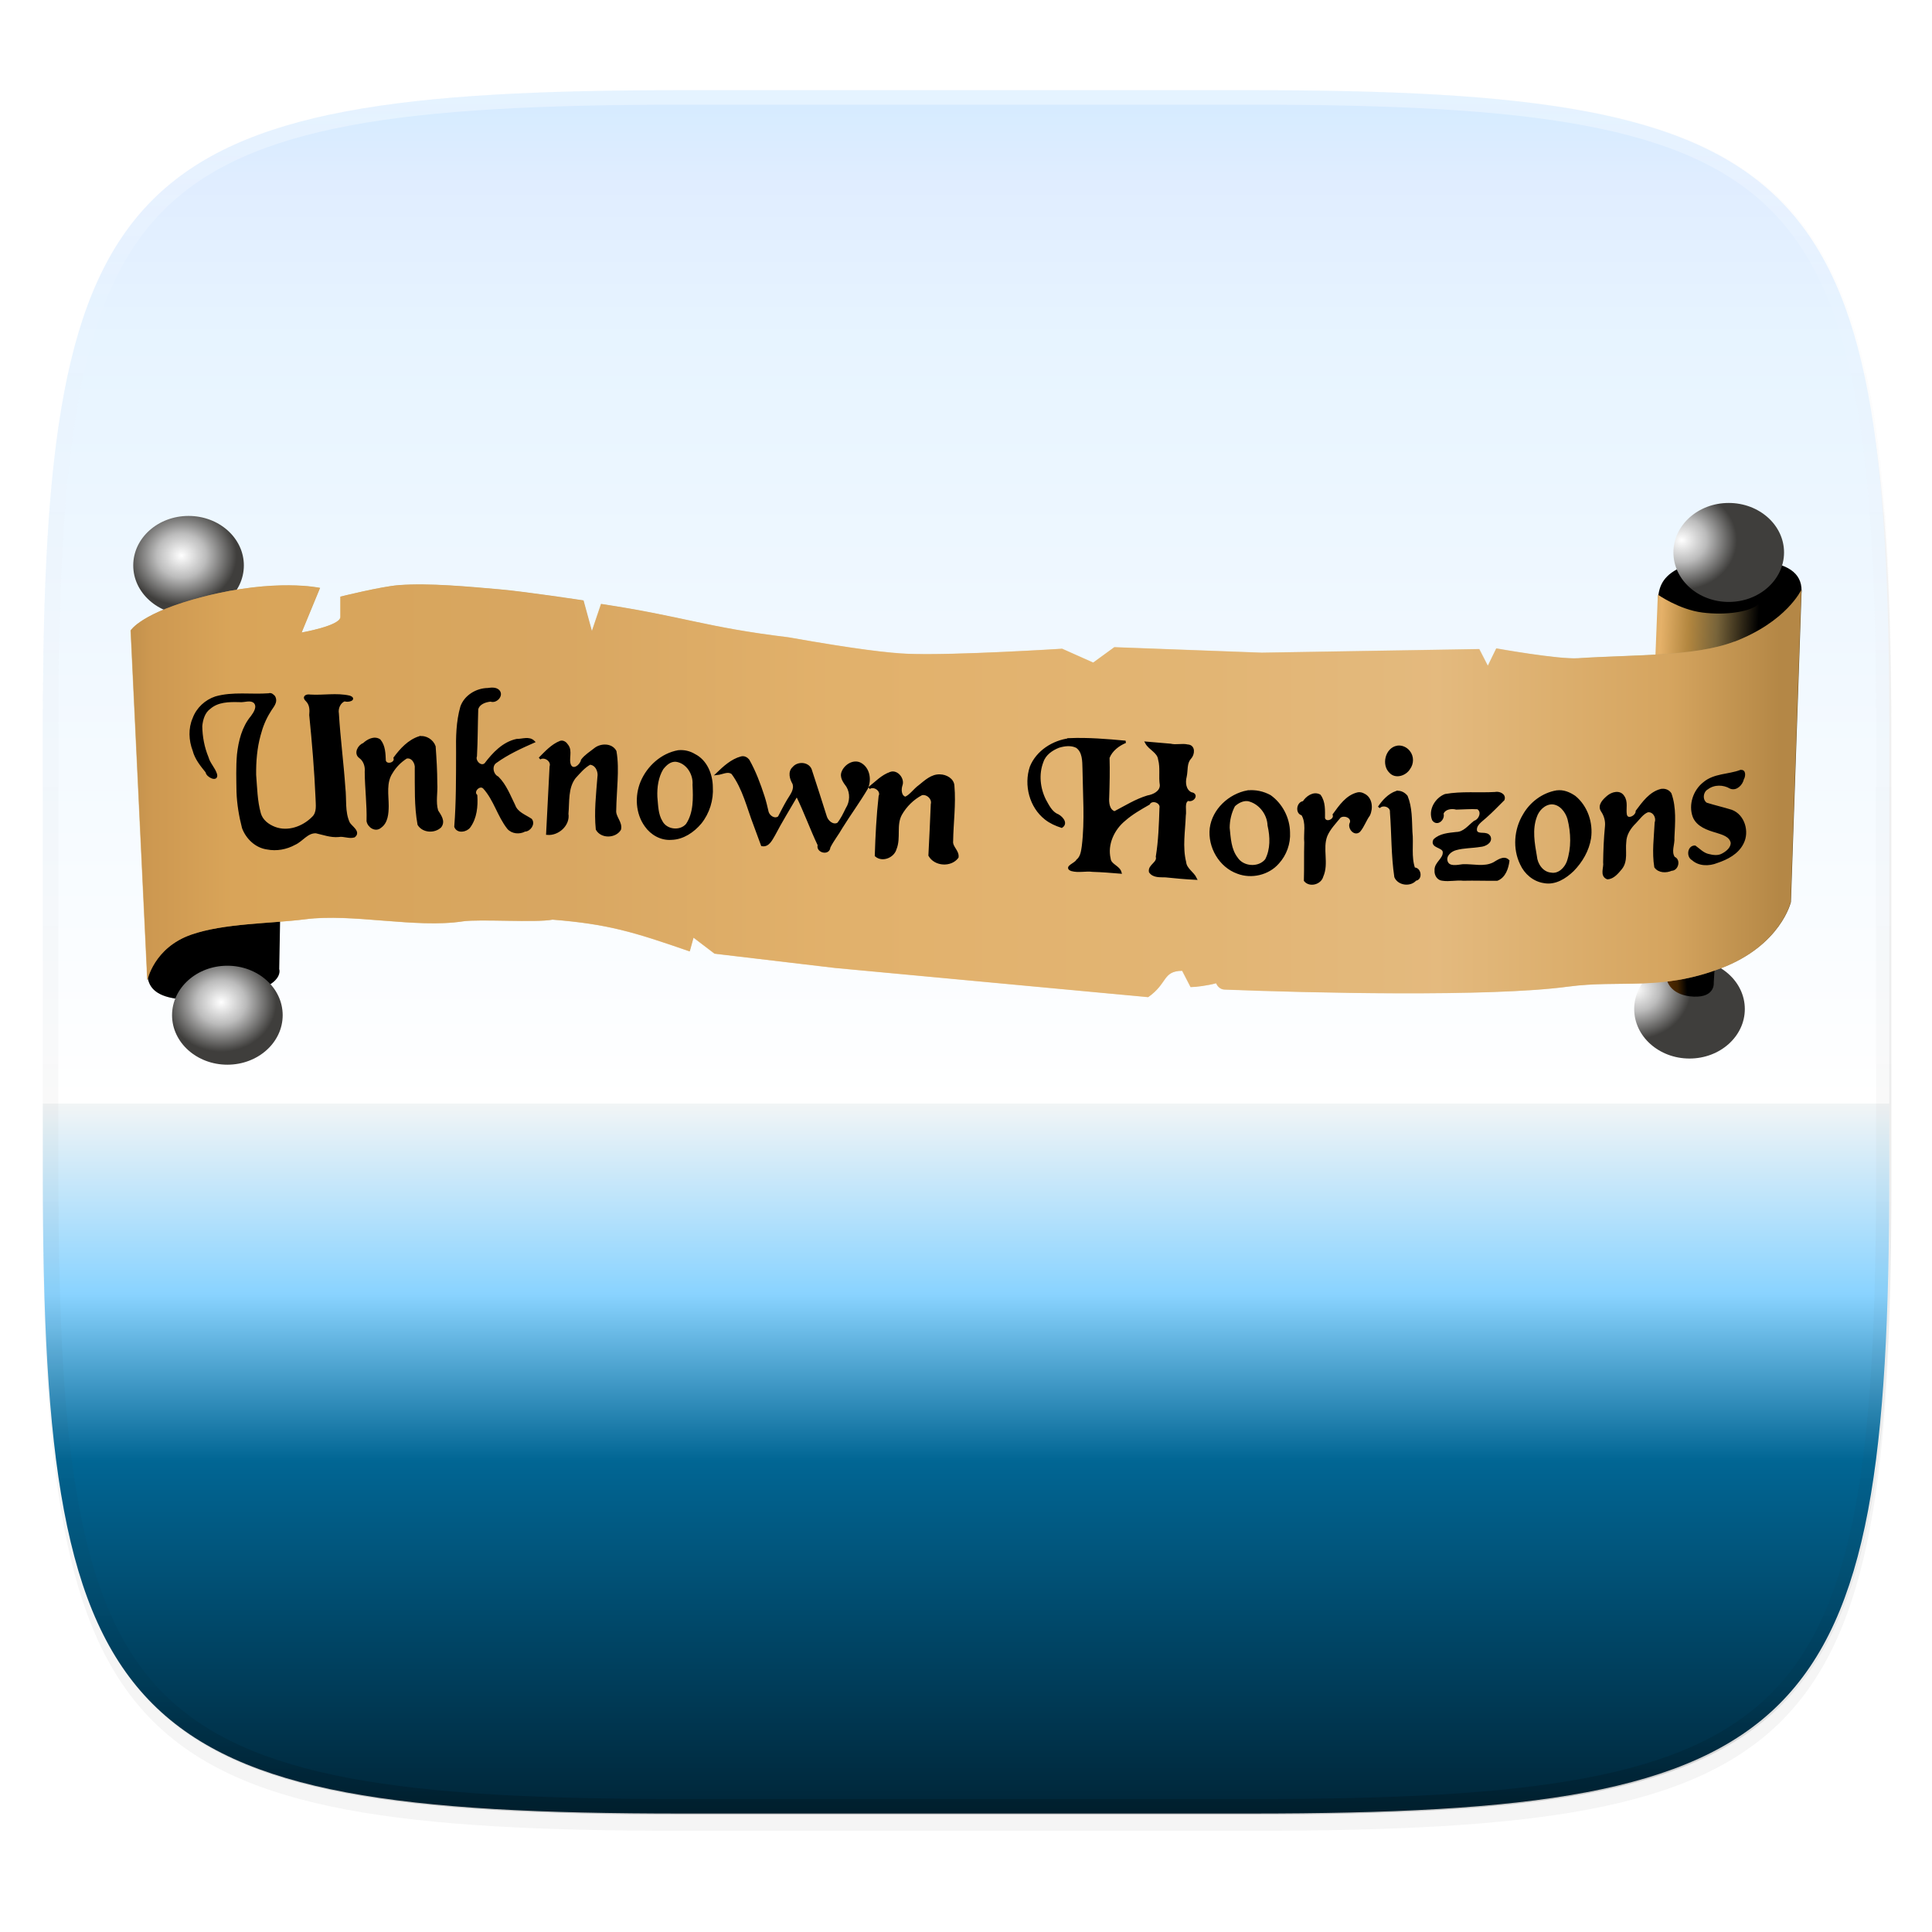
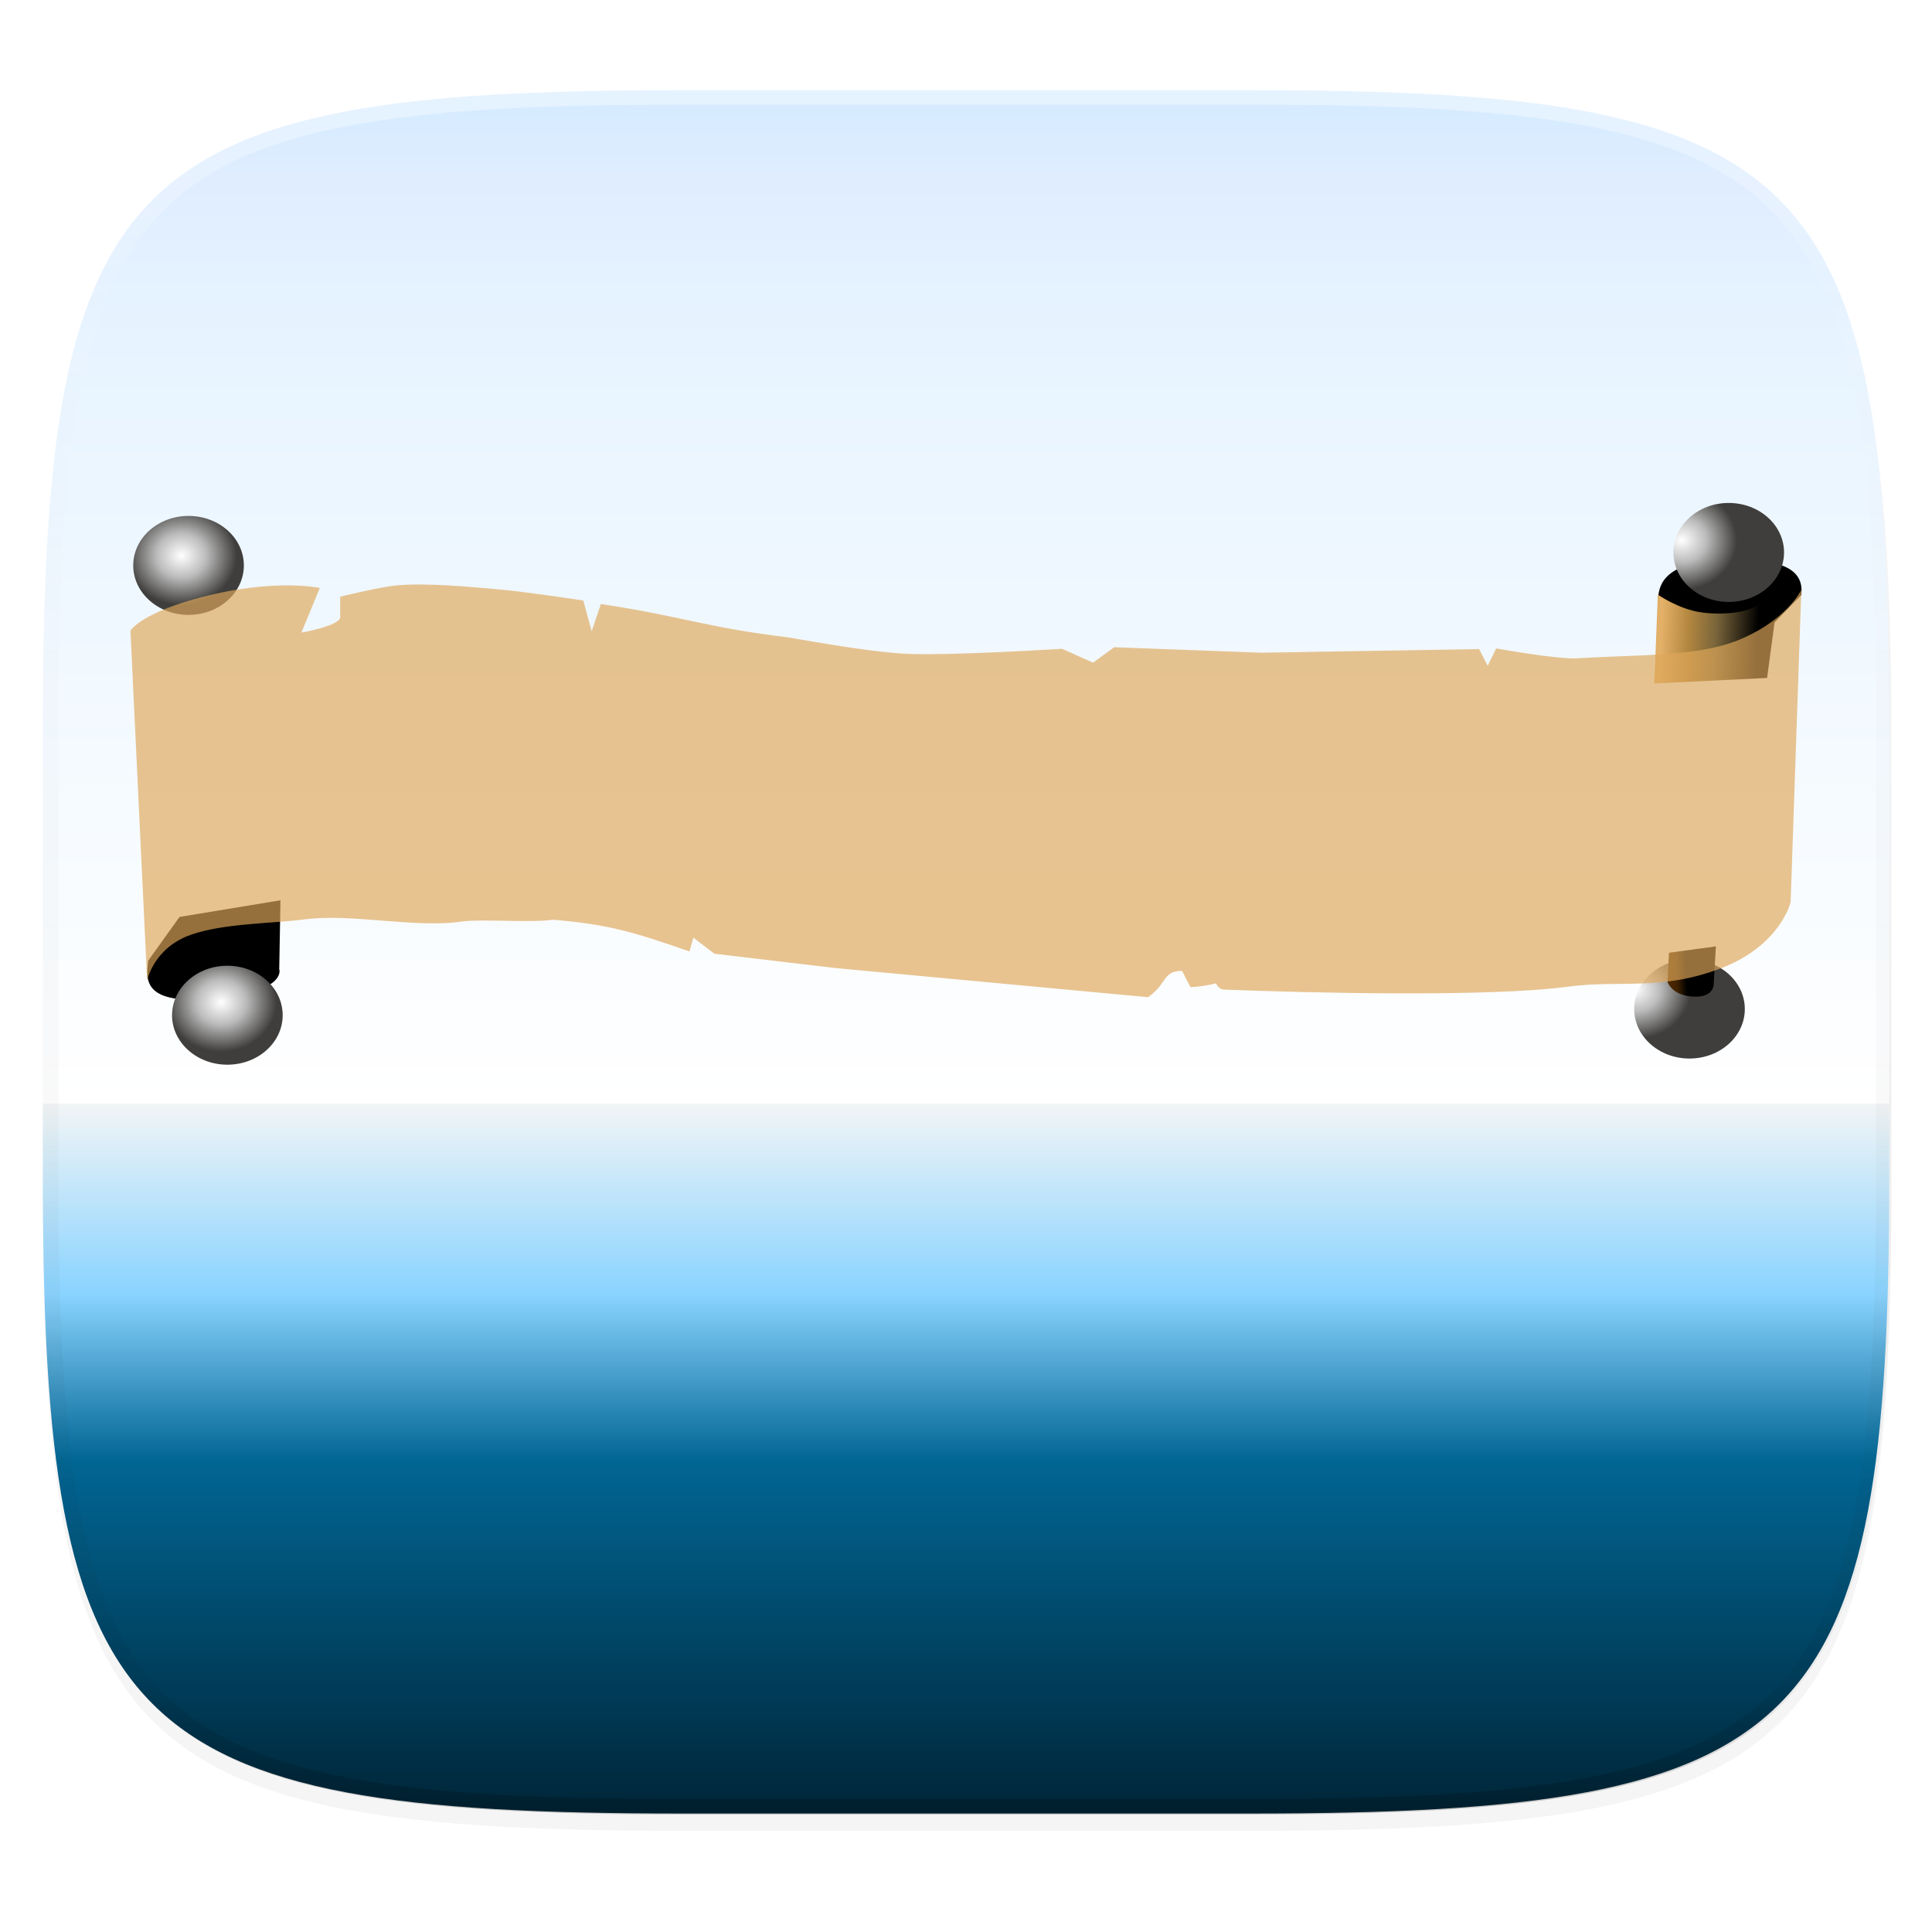
<svg xmlns="http://www.w3.org/2000/svg" xmlns:xlink="http://www.w3.org/1999/xlink" width="256" height="256" version="1.1" viewBox="0 0 67.73 67.73">
  <defs>
    <linearGradient id="linearGradient1108" x1="296" x2="296" y1="-212" y2="236" gradientUnits="userSpaceOnUse">
      <stop style="stop-color:#ffffff" offset="0" />
      <stop style="stop-color:#ffffff;stop-opacity:.098" offset=".125" />
      <stop style="stop-color:#000000;stop-opacity:.098" offset=".925" />
      <stop style="stop-color:#000000;stop-opacity:.498" offset="1" />
    </linearGradient>
    <clipPath id="clipPath1082-3-361">
      <path d="M 361.938,-212 C 507.235,-212 528,-191.287 528,-46.125 V 70.125 C 528,215.286 507.235,236 361.938,236 H 214.062 C 68.765,236 48,215.286 48,70.125 V -46.125 C 48,-191.287 68.765,-212 214.062,-212 Z" style="fill:#8c59d9" />
    </clipPath>
    <linearGradient id="linearGradient1044" x1="152" x2="152" y1="44" y2="268" gradientTransform="matrix(.27 0 0 .27 -7.129 220.56)" gradientUnits="userSpaceOnUse">
      <stop style="stop-color:#d4ebff" offset="0" />
      <stop style="stop-color:#e0edff" offset=".054" />
      <stop style="stop-color:#e7f4ff" offset=".145" />
      <stop style="stop-color:#FFFFFF" offset=".587" />
      <stop style="stop-color:#F2F5F6" offset=".587" />
      <stop style="stop-color:#89d3ff" offset=".698" />
      <stop style="stop-color:#016694" offset=".794" />
      <stop style="stop-color:#003650" offset=".945" />
      <stop style="stop-color:#002537" offset="1" />
    </linearGradient>
    <filter id="filter4569" width="1.023" height="1.025" x="-.01" y="-.01" style="color-interpolation-filters:sRGB">
      <feGaussianBlur stdDeviation="1.16" />
    </filter>
    <filter id="filter939" width="1.046" height="1.05" x="-.02" y="-.03" style="color-interpolation-filters:sRGB">
      <feGaussianBlur stdDeviation="2.32" />
    </filter>
    <radialGradient id="radialGradient4225" cx="66.488" cy="325.041" r="9.5" gradientTransform="matrix(.204 0 0 .183 44.053 204.472)" gradientUnits="userSpaceOnUse" xlink:href="#radialGradient4207" />
    <radialGradient id="radialGradient4207" cx="-1933.419" cy="1161.397" r="9.014" gradientTransform="matrix(-1,0,0,1,-1853.184,-914.229)" gradientUnits="userSpaceOnUse">
      <stop style="stop-color:#FFFFFF" offset="0" />
      <stop style="stop-color:#bcbcbc" offset=".445" />
      <stop style="stop-color:#3f3e3c" offset="1" />
    </radialGradient>
    <radialGradient id="radialGradient4221" cx="-177.607" cy="328.82" r="9.5" gradientTransform="matrix(.204 0 0 .183 42.878 188.568)" gradientUnits="userSpaceOnUse" xlink:href="#radialGradient4207" />
    <linearGradient id="linearGradient4197" x1="12.291" x2="23.953" y1="298.492" y2="298.492" gradientTransform="matrix(.204 0 0 .204 3.112 198.813)" gradientUnits="userSpaceOnUse" xlink:href="#path438_2_" />
    <linearGradient id="linearGradient17996" x1="-552.746" x2="-531.778" y1="-600.497" y2="-600.497" gradientTransform="matrix(.204 0 0 -.204 118.634 141.38)" gradientUnits="userSpaceOnUse" xlink:href="#path468_2_" />
    <linearGradient id="linearGradient18004" x1="-1938.746" x2="-1928.919" y1="1170.672" y2="1170.672" gradientTransform="matrix(-.204 0 0 .204 -335.041 10.633)" gradientUnits="userSpaceOnUse" xlink:href="#path369_2_" />
    <linearGradient id="linearGradient18006" x1="-277.841" x2="-301.317" y1="-535.398" y2="-534.309" gradientTransform="matrix(.204 0 0 -.204 118.634 141.38)" gradientUnits="userSpaceOnUse">
      <stop style="stop-color:#000000" offset="0" />
      <stop style="stop-color:#78643a" offset=".303" />
      <stop style="stop-color:#b2863f" offset=".506" />
      <stop style="stop-color:#E5B169" offset=".711" />
      <stop style="stop-color:#cda464" offset=".851" />
      <stop style="stop-color:#c79c56" offset="1" />
    </linearGradient>
    <linearGradient id="linearGradient18012" x1="-1933.646" x2="-1925.332" y1="1240.147" y2="1240.527" gradientTransform="matrix(-.204 0 0 .204 -335.041 10.633)" gradientUnits="userSpaceOnUse">
      <stop style="stop-color:#000000" offset=".006" />
      <stop style="stop-color:#3F2200" offset=".204" />
      <stop style="stop-color:#532A00" offset=".444" />
      <stop style="stop-color:#6B3300" offset=".677" />
      <stop style="stop-color:#7A3900" offset=".938" />
      <stop style="stop-color:#7F3B00" offset="1" />
    </linearGradient>
    <linearGradient id="linearGradient18014" x1="-562.456" x2="-274.298" y1="-567.044" y2="-567.044" gradientTransform="matrix(.204 0 0 -.204 118.634 141.38)" gradientUnits="userSpaceOnUse">
      <stop style="stop-color:#5e461d" offset="0" />
      <stop style="stop-color:#ab7a3f" offset=".029" />
      <stop style="stop-color:#cd9f57" offset=".076" />
      <stop style="stop-color:#cba570" offset=".264" />
      <stop style="stop-color:#e8c48f" offset=".433" />
      <stop style="stop-color:#ebd2ab" offset=".666" />
      <stop style="stop-color:#efe0c8" offset=".797" />
      <stop style="stop-color:#c29f69" offset=".935" />
      <stop style="stop-color:#5e461d" offset="1" />
    </linearGradient>
    <radialGradient id="radialGradient4205" cx="-176.54" cy="327.489" r="9.5" gradientTransform="matrix(.204 0 0 .183 44.053 204.472)" gradientUnits="userSpaceOnUse" xlink:href="#radialGradient4207" />
    <radialGradient id="radialGradient4229" cx="74.441" cy="238.97" r="9.5" gradientTransform="matrix(.204 0 0 .183 44.053 204.472)" gradientUnits="userSpaceOnUse" xlink:href="#radialGradient4207" />
  </defs>
  <g transform="translate(0,-229.267)">
    <path d="m162.537 5.568c72.649 0 83.031 10.357 83.031 82.938v58.125c0 72.581-10.383 82.938-83.031 82.938h-73.937c-72.649 0-83.031-10.357-83.031-82.938v-58.125c0-72.581 10.383-82.938 83.031-82.938z" transform="matrix(.27 0 0 .27 -1.9098095e-8 231.465)" style="filter:url(#filter939);opacity:.2" />
-     <path d="m162.537 3.568c72.649 0 83.031 10.357 83.031 82.938v58.125c0 72.581-10.383 82.938-83.031 82.938h-73.937c-72.649 0-83.031-10.357-83.031-82.938v-58.125c0-72.581 10.383-82.938 83.031-82.938z" transform="matrix(.27 0 0 .27 -1.9098095e-8 231.465)" style="filter:url(#filter4569);opacity:.1" />
    <path d="m43.837 232.428c19.594 0 22.394 2.793 22.394 22.369v15.677c0 19.576-2.8 22.369-22.394 22.369h-19.942c-19.594 0-22.394-2.793-22.394-22.369v-15.677c0-19.576 2.8-22.369 22.394-22.369z" style="fill:url(#linearGradient1044)" />
    <path d="M 361.938,-212 C 507.235,-212 528,-191.287 528,-46.125 V 70.125 C 528,215.286 507.235,236 361.938,236 H 214.062 C 68.765,236 48,215.286 48,70.125 V -46.125 C 48,-191.287 68.765,-212 214.062,-212 Z" clip-path="url(#clipPath1082-3-361)" transform="matrix(.135 0 0 .135 -4.971 261.017)" style="fill:none;opacity:.4;stroke-linecap:round;stroke-linejoin:round;stroke-width:8;stroke:url(#linearGradient1108)" />
    <g transform="translate(-.284)">
      <ellipse cx="59.513" cy="264.641" rx="1.939" ry="1.735" style="fill:url(#radialGradient4225)" />
      <ellipse cx="6.894" cy="249.089" rx="1.939" ry="1.735" style="fill:url(#radialGradient4221)" />
      <path d="m10.073 263.241s0.268 0.712-1.909 0.991c-2.965 0.381-2.754-0.643-2.683-1.288l1.096-1.532 3.539-0.584z" />
-       <path d="m7.208 265.468-0.772-12.927 2.058-0.193 0.515 13.056z" style="fill-rule:evenodd;fill:url(#linearGradient4197)" />
      <path d="m7.042 263.415-0.329-2.708 3.456 0.097-0.107 2.537s-0.161-0.451-0.784-0.705c-0.597-0.243-1.543-0.013-1.849 0.191-0.306 0.204-0.386 0.588-0.386 0.588z" style="fill:url(#linearGradient17996)" />
      <path d="m59.576 249.014c1.745-0.154 4.043-0.354 3.854 1.114l-2.53 2.592-2.429-0.747c0.005-1.618-0.486-2.433 1.105-2.958z" />
      <path d="m59.747 251.168 0.131-2.23s1.511 0.241 1.854 0.034c0.343-0.208-0.373 2.158-0.373 2.158z" style="fill:url(#linearGradient18004)" />
      <path d="m62.654 249.902-0.421 3.132-3.953 0.192 0.123-3.113s0.748 0.526 1.564 0.628c0.816 0.102 1.57-0.024 1.876-0.228 0.306-0.204 0.81-0.612 0.81-0.612z" style="fill:url(#linearGradient18006)" />
      <path d="m58.743 263.687s0.141 0.488 0.92 0.519c0.762 0.031 0.7-0.492 0.7-0.492l0.076-1.27-1.646 0.224z" style="fill:url(#linearGradient18012)" />
-       <path d="m61.086 251.759c-1.388 0.53-3.601 0.456-5.477 0.582-0.69 0.046-2.863-0.346-2.863-0.346l-0.297 0.608-0.3-0.585-7.629 0.127-5.165-0.192-0.741 0.54-1.089-0.486s-3.779 0.241-5.398 0.179c-0.637-0.024-1.826-0.158-4.193-0.578-2.922-0.353-3.655-0.728-6.574-1.17l-0.322 0.954-0.295-1.077s-2.036-0.309-2.915-0.386c-1.065-0.093-2.495-0.232-3.561-0.15-0.624 0.048-2.046 0.403-2.046 0.403v0.714c0 0.306-1.36 0.544-1.36 0.544l0.646-1.564s-1.539-0.344-4.081 0.306c-2.184 0.559-2.558 1.186-2.558 1.186l0.585 12.27s0.223-1.148 1.54-1.607c1.158-0.403 2.788-0.384 4.004-0.54 1.647-0.212 3.868 0.324 5.51 0.075 0.588-0.089 2.569 0.053 3.152-0.061 1.95 0.157 2.836 0.43 4.809 1.113l0.133-0.483 0.739 0.563 4.222 0.5 10.979 1.024c0.695-0.486 0.497-0.914 1.193-0.924l0.295 0.571c0.385 0 1.65-0.223 1.03-0.397-0.278-0.078-0.18 0.471 0.158 0.484 2.954 0.116 9.285 0.268 12.036-0.102 1.833-0.247 3.261 0.16 5.367-0.644 2.096-0.799 2.449-2.321 2.449-2.321l0.375-10.951s-0.514 1.12-2.357 1.825z" style="fill:url(#linearGradient18014)" />
      <path d="m6.339 258.758s11.405 0.051 13.495 0.1c4.177 0.1 19.172 2.173 30.498 1.688 8.099-0.346 12.842-0.994 12.842-0.994" style="fill:none" />
      <ellipse cx="8.255" cy="264.857" rx="1.939" ry="1.735" style="fill:url(#radialGradient4205)" />
      <ellipse cx="60.888" cy="248.634" rx="1.939" ry="1.735" style="fill:url(#radialGradient4229)" />
      <path d="m61.075 251.763c-1.388 0.53-3.601 0.456-5.477 0.582-0.69 0.046-2.863-0.346-2.863-0.346l-0.297 0.608-0.3-0.585-7.629 0.127-5.165-0.192-0.741 0.54-1.089-0.486s-3.779 0.241-5.398 0.179c-0.637-0.024-1.826-0.158-4.193-0.578-2.922-0.353-3.655-0.728-6.574-1.17l-0.322 0.954-0.295-1.077s-2.036-0.309-2.915-0.386c-1.065-0.093-2.495-0.232-3.561-0.15-0.624 0.048-2.046 0.403-2.046 0.403v0.714c0 0.306-1.36 0.544-1.36 0.544l0.646-1.564s-1.539-0.344-4.081 0.306c-2.184 0.559-2.558 1.186-2.558 1.186l0.585 12.27s0.223-1.148 1.54-1.607c1.158-0.403 2.788-0.384 4.004-0.54 1.647-0.212 3.868 0.324 5.51 0.075 0.588-0.089 2.569 0.053 3.152-0.061 1.95 0.157 2.836 0.43 4.809 1.113l0.133-0.483 0.739 0.563 4.222 0.5 10.979 1.024c0.695-0.486 0.497-0.914 1.193-0.924l0.295 0.571c0.385 0 1.65-0.223 1.03-0.397-0.278-0.078-0.18 0.471 0.158 0.484 2.954 0.116 9.285 0.268 12.036-0.102 1.833-0.247 3.261 0.16 5.367-0.644 2.096-0.799 2.449-2.321 2.449-2.321l0.375-10.951s-0.514 1.12-2.357 1.825z" style="fill:#dfa75a;opacity:.67" />
-       <path d="m17.385 253.427c-0.391 4e-3 -0.791 0.245-0.923 0.622-0.149 0.521-0.157 1.067-0.148 1.604-3e-3 0.865 0.003 1.731-0.064 2.594 0.079 0.205 0.373 0.152 0.485 6e-3 0.23-0.314 0.266-0.72 0.242-1.097-0.158-0.157 0.13-0.436 0.281-0.268 0.372 0.411 0.501 0.977 0.842 1.409 0.141 0.164 0.397 0.184 0.58 0.083 0.169-7.7e-4 0.331-0.228 0.217-0.376-0.212-0.142-0.497-0.235-0.59-0.499-0.169-0.339-0.304-0.708-0.577-0.98-0.197-0.093-0.262-0.42-0.064-0.548 0.408-0.294 0.868-0.506 1.326-0.708-0.161-0.161-0.398-0.053-0.593-0.057-0.47 0.1-0.818 0.474-1.097 0.842-0.165 0.147-0.407-0.101-0.338-0.281 0.03-0.548 0.027-1.097 0.045-1.645 0.053-0.209 0.286-0.286 0.478-0.306 0.179 0.076 0.424-0.179 0.268-0.338-0.097-0.093-0.249-0.074-0.37-0.057zm-7.678 0.185c-0.618 0.046-1.254-0.064-1.859 0.108-0.35 0.115-0.644 0.388-0.771 0.735-0.155 0.352-0.135 0.762 0.001 1.118 0.074 0.291 0.27 0.526 0.454 0.755 0.007 0.15 0.384 0.327 0.321 0.085-0.065-0.211-0.239-0.37-0.297-0.585-0.145-0.35-0.217-0.728-0.222-1.107 0.024-0.238 0.096-0.493 0.3-0.638 0.285-0.248 0.682-0.252 1.038-0.242 0.181 0.021 0.388-0.092 0.543 0.045 0.14 0.157 3.67e-4 0.369-0.101 0.507-0.31 0.369-0.43 0.857-0.482 1.326-0.037 0.435-0.023 0.872-0.016 1.308 0.015 0.425 0.086 0.848 0.192 1.259 0.134 0.36 0.452 0.667 0.842 0.72 0.328 0.065 0.67 2e-3 0.962-0.159 0.261-0.115 0.439-0.424 0.752-0.408 0.26 0.057 0.517 0.156 0.789 0.131 0.183-0.035 0.366 0.07 0.544 0.016 0.203-0.157-0.116-0.33-0.191-0.472-0.177-0.389-0.107-0.824-0.156-1.236-0.059-0.866-0.174-1.728-0.226-2.595-0.035-0.184 0.06-0.407 0.242-0.473 0.11 0.056 0.406-0.032 0.168-0.117-0.451-0.103-0.915-7e-3 -1.372-0.036-0.137-0.024-0.261 0.043-0.122 0.166 0.143 0.145 0.142 0.333 0.126 0.513 0.098 0.968 0.179 1.938 0.221 2.909 0.004 0.233 0.058 0.513-0.136 0.691-0.341 0.343-0.875 0.537-1.344 0.355-0.232-0.09-0.45-0.256-0.519-0.505-0.123-0.44-0.128-0.902-0.165-1.355-0.005-0.47 0.032-0.943 0.158-1.397 0.075-0.292 0.188-0.575 0.351-0.83 0.087-0.16 0.268-0.312 0.161-0.509-0.047-0.051-0.108-0.113-0.185-0.083zm5.28 1.505c-0.37 0.12-0.642 0.417-0.867 0.721 0.063 0.201-0.303 0.303-0.351 0.096-0.01-0.244-0.014-0.517-0.179-0.714-0.183-0.125-0.414-2e-4 -0.555 0.134-0.171 0.058-0.311 0.324-0.134 0.453 0.165 0.116 0.23 0.328 0.21 0.523 0.005 0.575 0.08 1.147 0.064 1.722 0.034 0.191 0.274 0.349 0.44 0.204 0.232-0.158 0.252-0.475 0.255-0.73-8.2e-5 -0.392-0.092-0.827 0.141-1.176 0.126-0.215 0.306-0.395 0.516-0.529 0.215-0.05 0.362 0.199 0.338 0.389 0.005 0.653-0.021 1.312 0.096 1.958 0.156 0.256 0.55 0.278 0.759 0.076 0.147-0.194-0.018-0.393-0.115-0.551-0.093-0.315-0.01-0.646-0.032-0.968 5.71e-4 -0.429-0.027-0.858-0.057-1.287-0.072-0.21-0.308-0.362-0.529-0.319zm22.791 0.07c-0.571 0.071-1.131 0.423-1.352 0.969-0.212 0.631-0.015 1.393 0.514 1.808 0.166 0.132 0.362 0.219 0.563 0.284 0.204-0.134-0.037-0.372-0.193-0.425-0.193-0.108-0.293-0.322-0.397-0.508-0.205-0.411-0.259-0.913-0.09-1.346 0.086-0.262 0.328-0.431 0.574-0.527 0.203-0.062 0.439-0.093 0.635 6e-3 0.24 0.168 0.234 0.498 0.241 0.76 0.012 0.909 0.086 1.823-0.024 2.728-0.027 0.178-0.048 0.376-0.198 0.497-0.061 0.127-0.455 0.238-0.198 0.332 0.24 0.067 0.491-7e-3 0.736 0.026 0.325 0.01 0.649 0.036 0.973 0.063-0.059-0.213-0.362-0.253-0.383-0.485-0.118-0.505 0.133-1.039 0.523-1.358 0.257-0.228 0.558-0.397 0.855-0.568 0.109-0.196 0.462-0.064 0.415 0.153-0.019 0.569-0.036 1.14-0.128 1.703 0.057 0.225-0.284 0.308-0.242 0.529 0.118 0.177 0.356 0.149 0.541 0.156 0.353 0.037 0.706 0.069 1.06 0.086-0.097-0.21-0.352-0.328-0.376-0.574-0.133-0.538-0.033-1.094-0.013-1.639 0.035-0.176-0.065-0.476 0.121-0.555 0.168 0.068 0.353-0.189 0.102-0.223-0.217-0.104-0.247-0.376-0.192-0.585 0.05-0.216-0.002-0.475 0.16-0.652 0.126-0.134 0.153-0.423-0.087-0.436-0.198-0.046-0.402 0.022-0.6-0.027-0.283-0.025-0.566-0.049-0.849-0.073 0.12 0.222 0.423 0.312 0.456 0.584 0.081 0.294 0.011 0.603 0.06 0.901 0.003 0.243-0.258 0.366-0.466 0.402-0.414 0.124-0.78 0.358-1.161 0.555-0.221-0.068-0.242-0.34-0.229-0.535 0.015-0.461 0.026-0.923 0.012-1.385 0.104-0.265 0.345-0.445 0.599-0.555-0.653-0.06-1.308-0.115-1.964-0.089zm-17.843 0.089c-0.297 0.117-0.513 0.36-0.733 0.58 0.177-0.115 0.459 0.077 0.389 0.287-0.04 0.784-0.081 1.569-0.121 2.353 0.376 0.034 0.764-0.315 0.701-0.701 0.041-0.427-0.019-0.905 0.255-1.269 0.163-0.179 0.321-0.371 0.536-0.491 0.229 0.012 0.344 0.275 0.306 0.478-0.047 0.606-0.118 1.216-0.057 1.824 0.16 0.29 0.632 0.279 0.803 6e-3 0.062-0.245-0.195-0.43-0.168-0.675 0.005-0.345 0.034-0.69 0.048-1.034 0.016-0.342 0.02-0.688-0.039-1.026-0.138-0.257-0.516-0.246-0.719-0.075-0.151 0.119-0.333 0.233-0.445 0.385-0.03 0.174-0.3 0.407-0.424 0.188-0.105-0.227 0.065-0.508-0.107-0.715-0.045-0.073-0.133-0.14-0.223-0.115zm29.334 0.172c-0.382 0.068-0.518 0.63-0.241 0.887 0.188 0.202 0.524 0.085 0.652-0.127 0.129-0.171 0.134-0.419-0.003-0.588-0.094-0.122-0.254-0.197-0.408-0.172zm-25.202 0.159c-0.579 0.102-1.063 0.541-1.288 1.075-0.204 0.492-0.174 1.094 0.143 1.532 0.2 0.289 0.544 0.484 0.901 0.455 0.402-9e-3 0.763-0.256 1.015-0.555 0.283-0.352 0.424-0.809 0.395-1.259-0.005-0.437-0.196-0.915-0.606-1.119-0.167-0.102-0.366-0.148-0.561-0.128zm2.206 0.217c-0.338 0.091-0.601 0.338-0.848 0.574 0.176-0.017 0.372-0.147 0.536-0.025 0.4 0.539 0.545 1.208 0.784 1.824 0.085 0.232 0.17 0.463 0.256 0.695 0.218 0.042 0.326-0.206 0.418-0.359 0.248-0.475 0.532-0.931 0.8-1.395 0.285 0.572 0.497 1.177 0.772 1.754-0.072 0.228 0.347 0.335 0.363 0.076 0.121-0.246 0.297-0.461 0.431-0.7 0.288-0.463 0.612-0.903 0.889-1.373 0.126-0.288 0.069-0.684-0.223-0.848-0.236-0.13-0.526 0.052-0.62 0.277-0.083 0.189 0.055 0.359 0.159 0.502 0.146 0.242 0.132 0.556-0.019 0.793-0.09 0.182-0.176 0.368-0.305 0.526-0.187 0.102-0.394-0.083-0.44-0.261-0.173-0.549-0.35-1.098-0.529-1.645-0.104-0.226-0.442-0.239-0.593-0.057-0.166 0.148-0.096 0.383 0 0.548 0.081 0.225-0.09 0.421-0.196 0.601-0.112 0.191-0.212 0.389-0.314 0.585-0.149 0.118-0.354-0.016-0.403-0.175-0.043-0.182-0.085-0.37-0.144-0.55-0.142-0.437-0.303-0.87-0.53-1.271-0.057-0.07-0.15-0.122-0.242-0.096zm-2.289 0.108c0.395 0.052 0.65 0.47 0.619 0.848 0.022 0.471 0.039 0.988-0.236 1.397-0.234 0.274-0.727 0.218-0.894-0.101-0.16-0.259-0.155-0.579-0.185-0.874-0.013-0.339 0.035-0.694 0.212-0.989 0.12-0.153 0.275-0.298 0.485-0.281zm37.312 0.37c-0.42 0.155-0.918 0.117-1.275 0.421-0.34 0.266-0.506 0.756-0.357 1.167 0.13 0.327 0.496 0.445 0.806 0.535 0.204 0.066 0.475 0.136 0.527 0.377 0.014 0.19-0.162 0.336-0.314 0.418-0.161 0.095-0.35 0.067-0.521 0.022-0.181-0.045-0.312-0.187-0.459-0.293-0.223-4e-3 -0.262 0.343-0.08 0.439 0.23 0.209 0.575 0.206 0.85 0.095 0.357-0.119 0.726-0.309 0.899-0.662 0.203-0.394 0.041-0.969-0.393-1.127-0.291-0.09-0.589-0.158-0.88-0.249-0.189-0.124-0.154-0.438 0.038-0.542 0.233-0.177 0.57-0.171 0.816-0.025 0.199 0.08 0.39-0.124 0.427-0.306 0.057-0.084 0.079-0.312-0.083-0.268zm-29.787 0.064c-0.3 0.099-0.516 0.34-0.759 0.529 0.174-0.128 0.473 0.082 0.376 0.287-0.077 0.691-0.112 1.385-0.134 2.079 0.226 0.196 0.606 0.038 0.682-0.236 0.159-0.387-0.016-0.838 0.191-1.212 0.17-0.298 0.423-0.549 0.727-0.708 0.199-0.046 0.416 0.153 0.363 0.357-0.024 0.597-0.052 1.195-0.083 1.792 0.192 0.342 0.743 0.378 0.976 0.064 0.029-0.214-0.215-0.349-0.191-0.561 0.009-0.646 0.102-1.293 0.045-1.939-0.009-0.228-0.257-0.36-0.463-0.363-0.287-0.015-0.511 0.201-0.719 0.368-0.174 0.122-0.319 0.347-0.498 0.416-0.188-0.054-0.191-0.304-0.137-0.457 0.071-0.209-0.153-0.49-0.376-0.418zm27.006 0.599c-0.382 0.097-0.623 0.442-0.848 0.74 0.004 0.19-0.348 0.366-0.392 0.117-0.034-0.209 0.05-0.446-0.087-0.633-0.124-0.195-0.385-0.12-0.532 3e-3 -0.137 0.116-0.334 0.299-0.213 0.494 0.113 0.164 0.167 0.356 0.147 0.555-0.041 0.416-0.058 0.836-0.064 1.254 0.031 0.185-0.126 0.461 0.108 0.557 0.2-2e-3 0.357-0.199 0.478-0.344 0.209-0.263 0.107-0.611 0.143-0.917 0.006-0.274 0.163-0.511 0.353-0.696 0.134-0.136 0.249-0.315 0.429-0.389 0.216-0.041 0.364 0.21 0.295 0.4-0.025 0.516-0.097 1.037-0.014 1.552 0.126 0.175 0.38 0.177 0.561 0.096 0.204 2e-3 0.291-0.339 0.089-0.414-0.151-0.213-0.005-0.473-0.025-0.708 0.024-0.512 0.074-1.044-0.102-1.537-0.071-0.107-0.201-0.155-0.325-0.128zm-14.501 0.051c-0.63 0.12-1.193 0.639-1.279 1.287-0.075 0.649 0.319 1.336 0.942 1.556 0.481 0.184 1.07 0.046 1.409-0.344 0.264-0.286 0.404-0.68 0.382-1.069-0.008-0.496-0.257-0.981-0.663-1.27-0.242-0.131-0.516-0.191-0.791-0.159zm10.841 0c-0.484 0.083-0.909 0.405-1.148 0.829-0.305 0.508-0.356 1.169-0.095 1.707 0.145 0.325 0.446 0.582 0.802 0.634 0.385 0.076 0.744-0.155 1.009-0.41 0.301-0.306 0.53-0.699 0.598-1.125 0.076-0.531-0.114-1.105-0.534-1.449-0.185-0.127-0.402-0.22-0.631-0.185zm-5.618 0.019c-0.263 0.094-0.46 0.309-0.612 0.536 0.133-0.152 0.449-0.049 0.427 0.166 0.058 0.756 0.041 1.519 0.153 2.27 0.114 0.264 0.52 0.312 0.701 0.096 0.22-0.022 0.157-0.403-0.051-0.383-0.146-0.416-0.048-0.864-0.097-1.294-0.019-0.416-0.004-0.845-0.164-1.238-0.084-0.106-0.22-0.18-0.357-0.153zm3.45 0.038c-0.578 0.032-1.161-0.032-1.735 0.07-0.324 0.126-0.562 0.525-0.423 0.862 0.144 0.198 0.383-0.035 0.32-0.215 0.067-0.192 0.317-0.228 0.492-0.181 0.249-5e-3 0.497-0.027 0.746-0.013 0.206 0.118 0.083 0.421-0.106 0.482-0.198 0.152-0.37 0.395-0.645 0.397-0.265 0.031-0.564 0.048-0.766 0.244-0.118 0.244 0.298 0.211 0.332 0.402 0.033 0.265-0.307 0.395-0.286 0.661-0.014 0.148 0.081 0.313 0.242 0.321 0.241 0.037 0.484-0.028 0.726-7.7e-4 0.396-0.01 0.791 7e-3 1.187 7.7e-4 0.259-0.103 0.357-0.403 0.389-0.657-0.148-0.161-0.36 5e-3 -0.505 0.088-0.342 0.176-0.732 0.053-1.096 0.071-0.186 0.023-0.49 0.099-0.566-0.138-0.066-0.212 0.143-0.389 0.33-0.436 0.277-0.079 0.571-0.066 0.855-0.115 0.152-8e-3 0.394-0.122 0.325-0.306-0.102-0.197-0.388-0.02-0.478-0.204-0.045-0.231 0.189-0.362 0.332-0.497 0.221-0.193 0.423-0.406 0.631-0.612 0.065-0.174-0.165-0.261-0.3-0.223zm-4.808 0.013c-0.381 0.093-0.617 0.442-0.835 0.741 0.067 0.188-0.282 0.346-0.35 0.129-0.002-0.27 0.024-0.57-0.148-0.8-0.211-0.116-0.451 0.057-0.561 0.236-0.205 0.011-0.261 0.377-0.045 0.421 0.185 0.3 0.077 0.66 0.108 0.988-0.013 0.444 2.04e-4 0.889-0.013 1.333 0.167 0.203 0.536 0.1 0.599-0.147 0.203-0.453-0.035-0.967 0.143-1.424 0.107-0.253 0.304-0.451 0.475-0.661 0.149-0.112 0.456-2e-3 0.395 0.21-0.097 0.164 0.12 0.441 0.287 0.287 0.142-0.168 0.209-0.384 0.338-0.561 0.114-0.237 0.085-0.592-0.179-0.714-0.063-0.037-0.144-0.056-0.217-0.038zm-3.858 0.223c0.412 0.082 0.725 0.477 0.74 0.893 0.091 0.399 0.106 0.84-0.089 1.212-0.256 0.318-0.816 0.279-1.035-0.062-0.233-0.302-0.247-0.701-0.285-1.065 1.8e-4 -0.27 0.065-0.54 0.191-0.779 0.127-0.12 0.298-0.211 0.478-0.198zm10.662 0.115c0.297 3e-3 0.513 0.279 0.591 0.543 0.125 0.494 0.142 1.03-0.024 1.517-0.091 0.24-0.325 0.467-0.599 0.414-0.303-0.027-0.505-0.327-0.529-0.612-0.079-0.456-0.167-0.939-0.002-1.388 0.079-0.242 0.298-0.465 0.563-0.474z" style="stroke-width:.082;stroke:#000000" />
    </g>
  </g>
</svg>